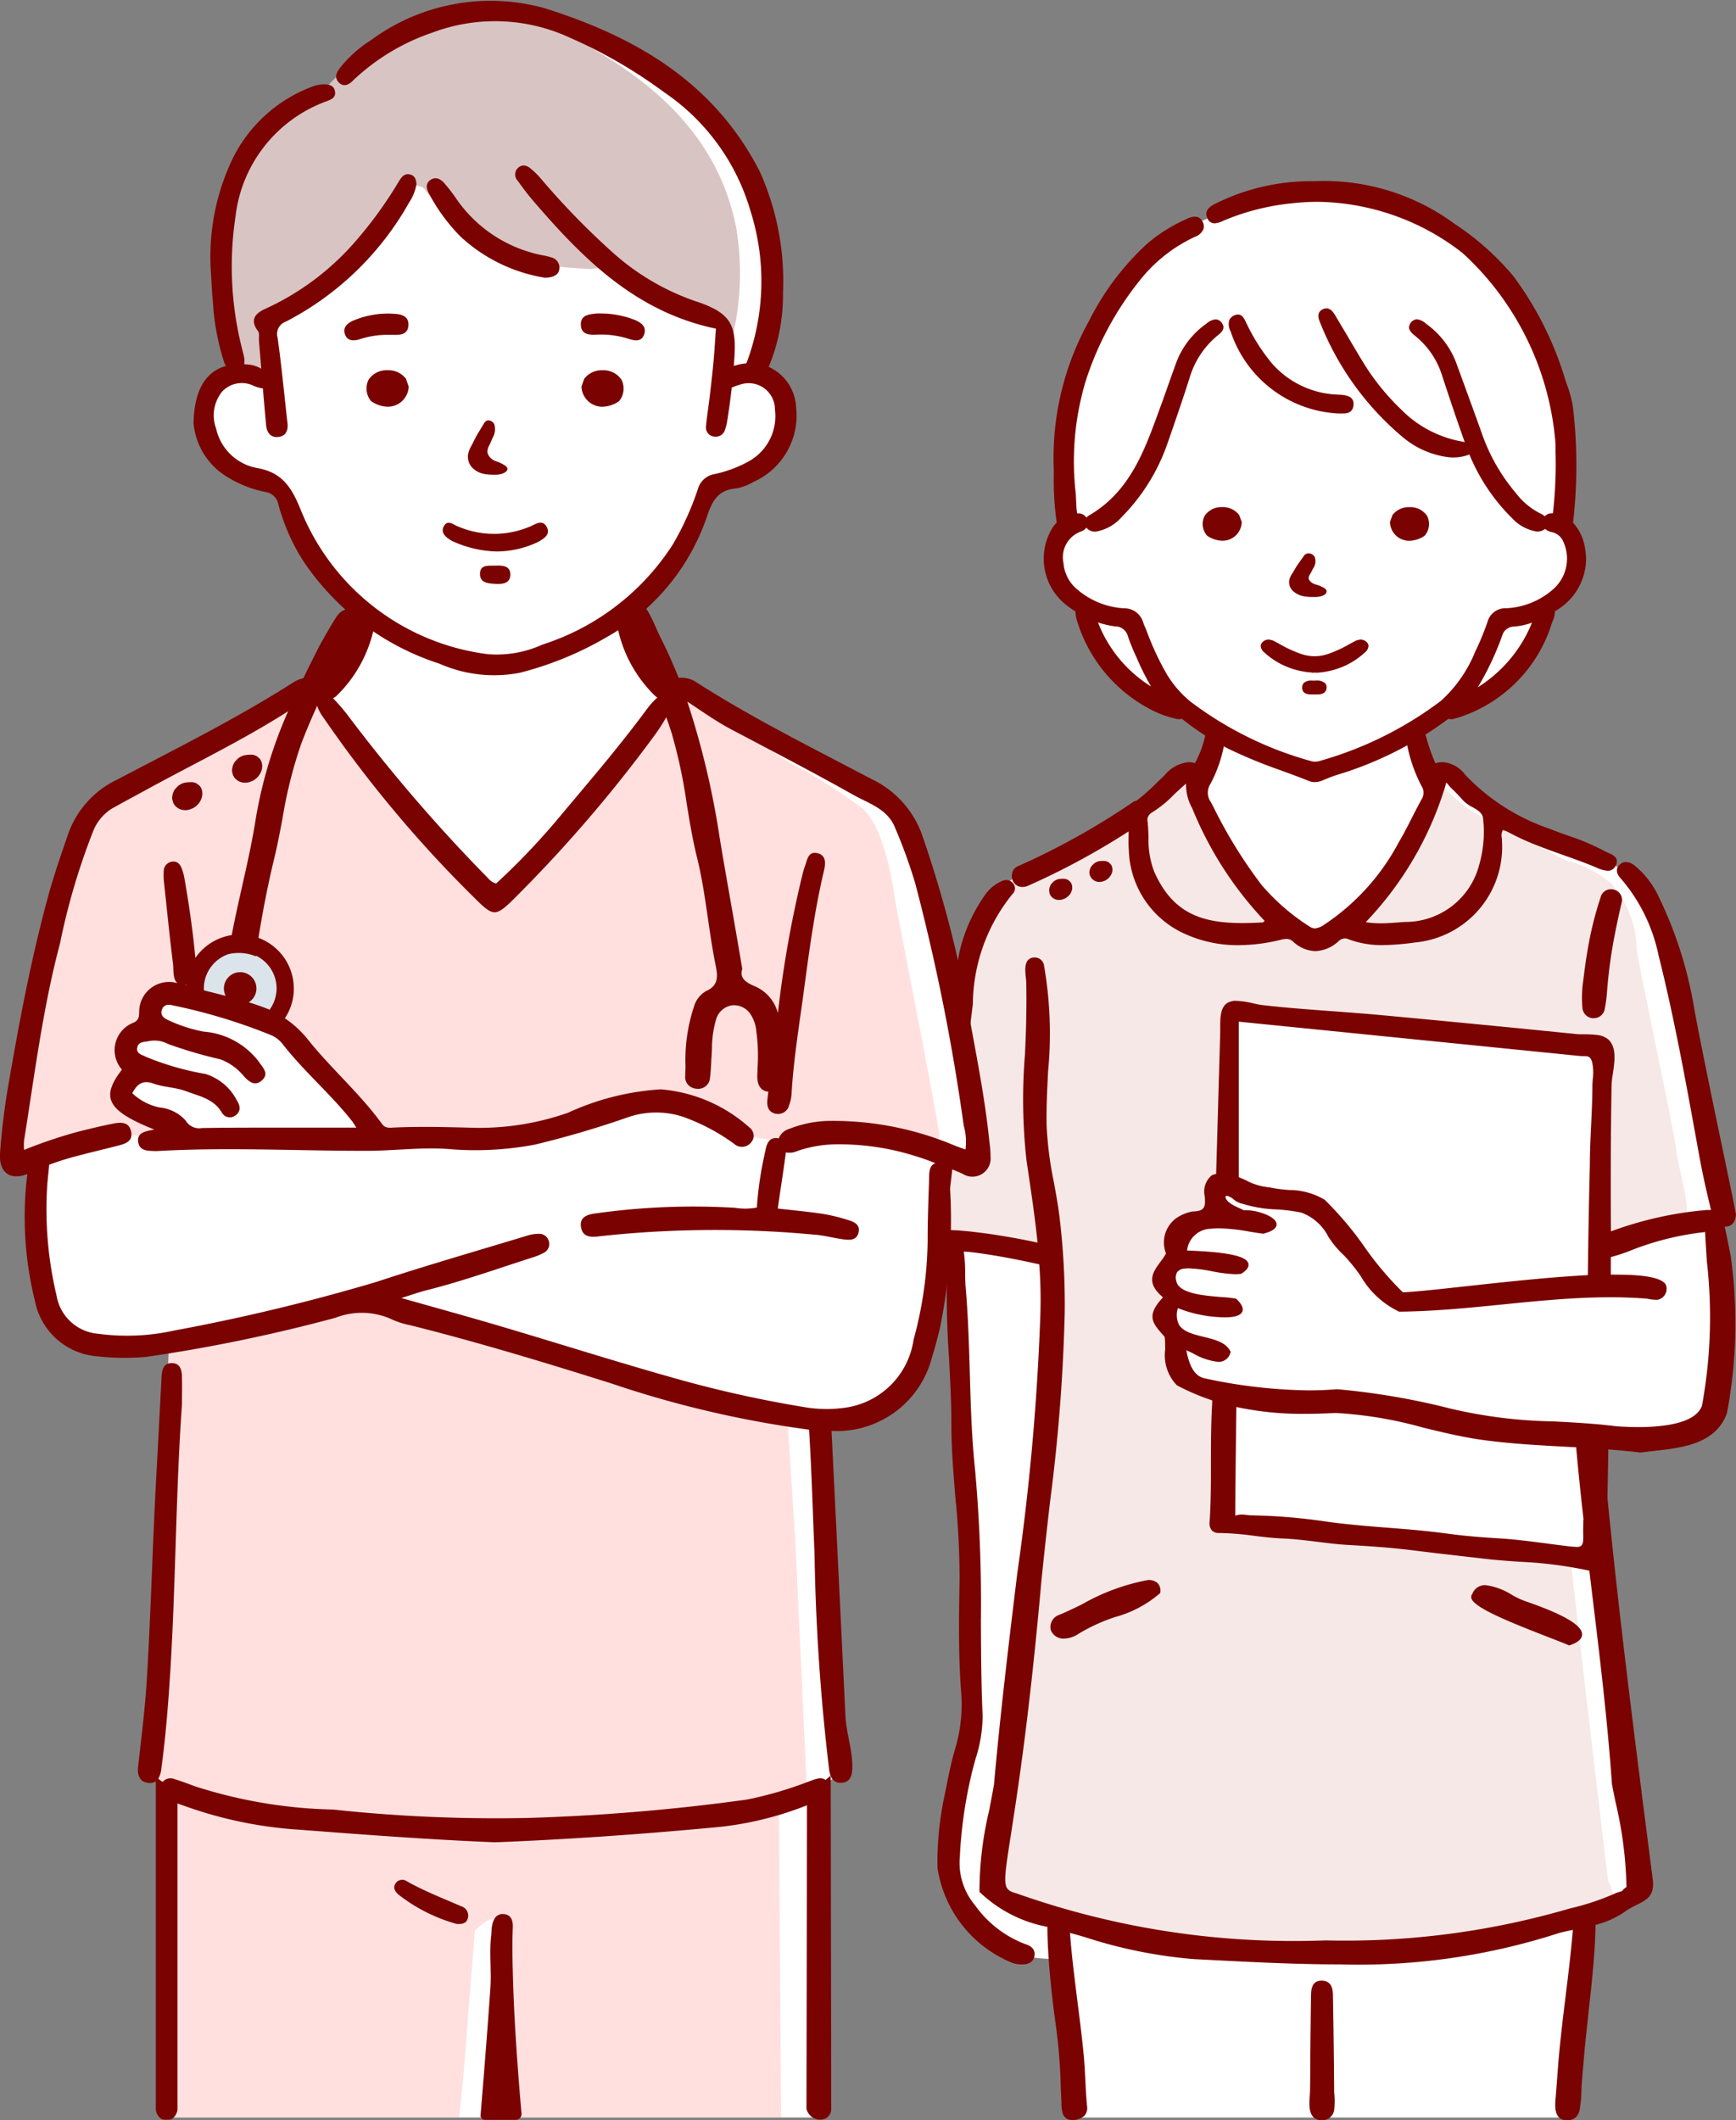
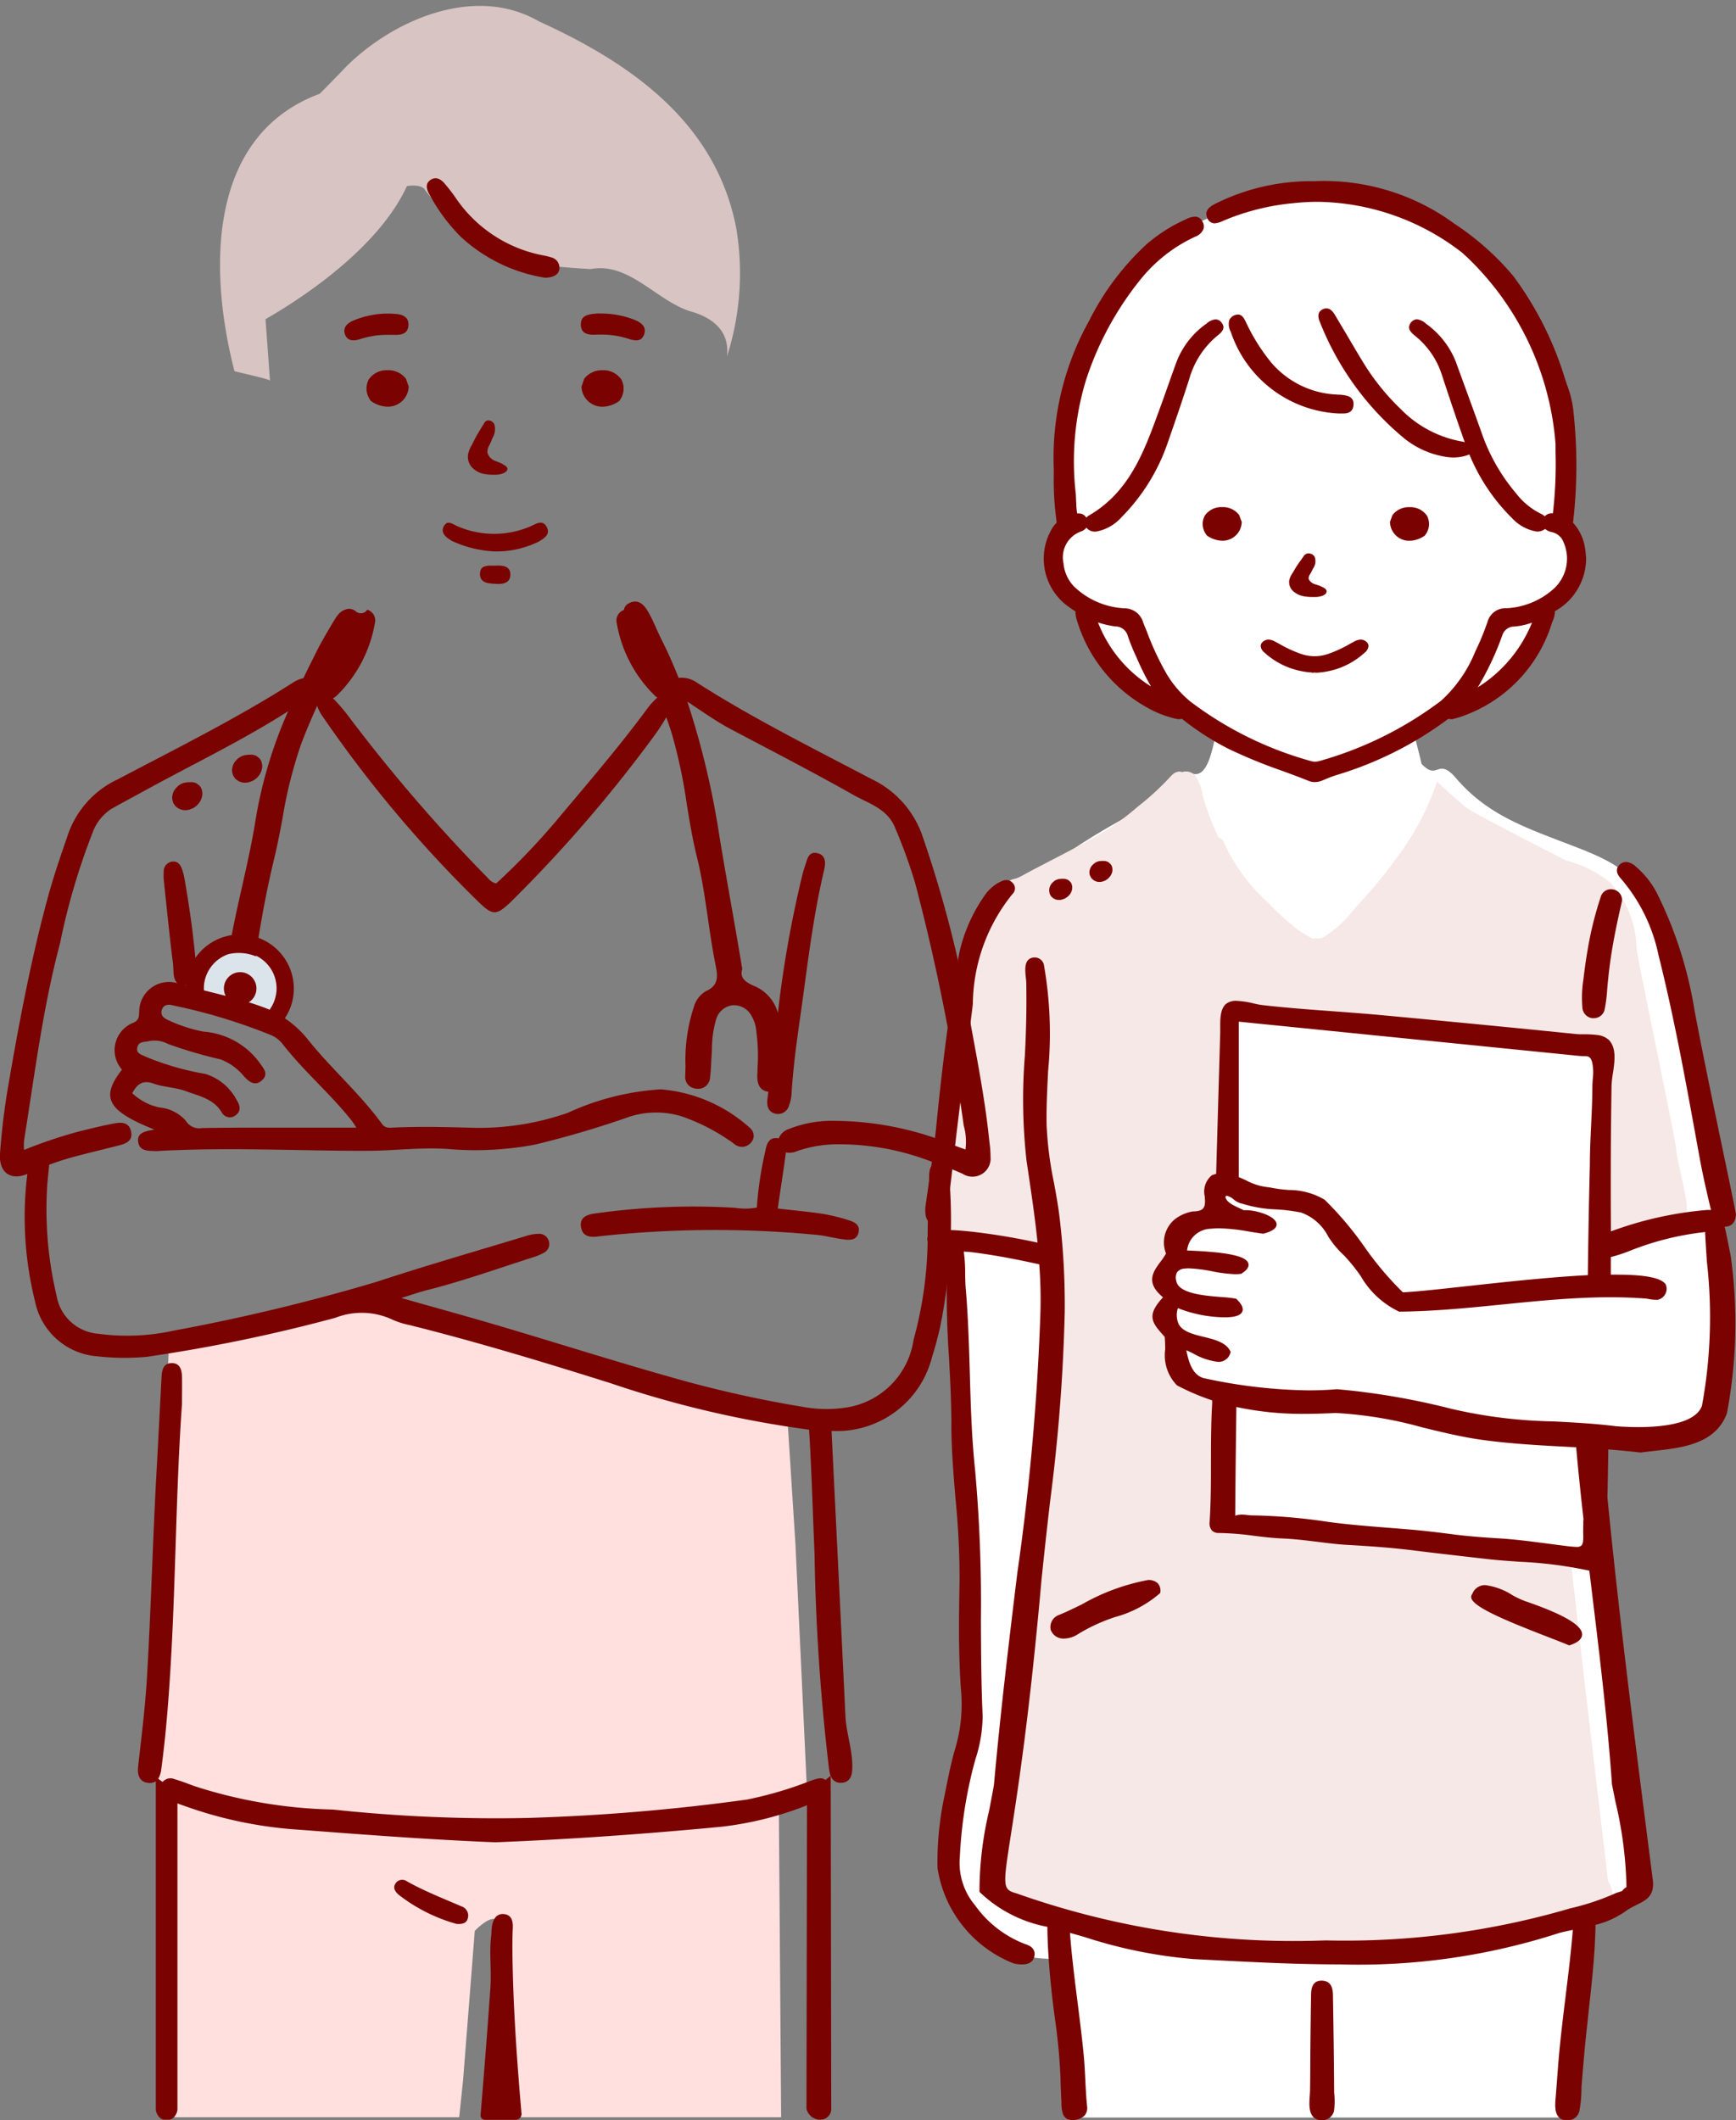
<svg xmlns="http://www.w3.org/2000/svg" width="65.502" height="80" viewBox="0 0 65.502 80">
  <rect x="0" y="0" width="65.502" height="80" fill="#808080" stroke="none" />
  <g id="Group_60120" data-name="Group 60120" transform="translate(-750.1 -7347)">
    <g id="Group_59975" data-name="Group 59975" transform="translate(750.1 7347)">
      <g id="看護師" transform="translate(34.912 6.832)">
        <path id="白" d="M757.406,120.574c-.03-.233-.049-.37-.049-.37l.493-.136c-.734-3.793-1.172-6.5-2.32-10.5-.877-2.16-1.262-2.62-3.036-3.336-2.01-.792-3.544-1.219-4.839-2.767-.651-.7-.639.176-1.245-.476-.064-.311-.264-1.043-.331-1.35l.257-.152a5.151,5.151,0,0,1,2.245-.986c.624-.3,2.376-1.54,2.531-3.092a.867.867,0,0,1,.288-.493h0a2.139,2.139,0,0,0,.756-2.743c-.385-.163-.375-.284-.233-.642a8.346,8.346,0,0,1,.017-.865,11.3,11.3,0,0,0-.558-4.466,15.1,15.1,0,0,0-2.564-4.333,9.586,9.586,0,0,0-2.536-1.541c-3.341-1.881-7.3-.556-10.262,1.328a12.327,12.327,0,0,0-2.914,4.923,10.422,10.422,0,0,0-.167,4.959c.111.193-.111.442-.242.6-.216.474-.738,1.113-.278,1.71a2.055,2.055,0,0,0,.98,1.086c.31.333.24.906.514,1.345.292.495.623.989,1.046,1.57.3.468,1.741.821,2.263.976.356.18,1.06.9,1.443,1.033-.132.432-.286,1.676-.888,1.509-.977-.018-.689.579-1.67,1.178-.983.541-1.842,1-2.818,1.653-1.089.742-1.7.867-2.54,1.536-1.7,1.494-1.587,4.372-1.973,6.612-.28,2.071-.589,4.755-.859,6.545l.477.146.4-.04c.016,4.439.695,13.233.621,17.948a6.377,6.377,0,0,1-.3,1.72c-.252.97-1.144,3.894-.45,4.924,1.069,1.76,2.123,2.578,4.13,2.489l.56,5.994H751.9c0-.045.617-7.156.621-7.195s.035-.4.036-.428a10.245,10.245,0,0,0,2.011-.82c.625-.222-.894-8.256-.807-8.524-.015-.012-.686-4.184-.767-5.215-.035-.652-.048-2.646-.053-3.52,1.466.028,3.225.439,4.275-.609C758.356,126.447,757.548,122.239,757.406,120.574Z" transform="translate(-727.687 -81.003)" fill="#fff" />
        <g id="塗り" transform="translate(0.329 22.273)">
          <g id="Group_59969" data-name="Group 59969">
            <path id="Path_186006" data-name="Path 186006" d="M757,341.7c0-.273-1.4-6.933-1.5-7.578a3.819,3.819,0,0,0-.973-2.513,4.263,4.263,0,0,0-1.685-.854s-3.465-1.761-3.774-2c-.19-.15-.714-.628-1.1-.973a10.158,10.158,0,0,1-1.536,2.891,17.075,17.075,0,0,1-1.533,1.844,4.4,4.4,0,0,1-1.218,1.129.457.457,0,0,1-.316.028.441.441,0,0,1-.06.03l-.016,0a4.262,4.262,0,0,1-.552-.325,8.931,8.931,0,0,1-1.127-1.022,6.81,6.81,0,0,1-1.689-2.3.247.247,0,0,0-.19-.161c-.009-.019-.019-.038-.028-.057a10.25,10.25,0,0,1-.566-1.5,2.034,2.034,0,0,0-.281-.777.471.471,0,0,0-.507-.145c-.1-.037-.252-.034-.427.158a10.266,10.266,0,0,1-1.25,1.15,9.637,9.637,0,0,1-1.52,1.09c-.692.405-2.273,1.195-2.818,1.5s-.274-.118-.95.758a3.769,3.769,0,0,0-1.1,2.2c-.24,1.235-.434,3.105-.578,4.167s-.724,6.609-.724,6.609l1.481.1,2.737.539s.164,2.444.154,3.421-.525,4.971-.525,4.971-.5,5.662-.692,6.825-.322,4.988-.579,6.05a10.837,10.837,0,0,0-.564,2.46c.113.27.258.354.789.708a24.8,24.8,0,0,0,4.025,1.213,23.3,23.3,0,0,0,3.59.472c.5-.011,1.68-.014,2.666-.011a.19.19,0,0,0,.159.206,6.5,6.5,0,0,0,1.358.017c.458-.014.916-.031,1.373-.054.286-.014.574-.026.862-.046a2.117,2.117,0,0,0,.461.041c.373-.011.741-.1,1.111-.14.4-.044.8-.067,1.2-.1a16.939,16.939,0,0,0,4.409-.954c.4-.145.79-.309,1.173-.487.191-.089.38-.184.422-.41a1,1,0,0,0-.169-.593l-.861-7.293s-.357-3.124-.581-5.1l-.027,0c-.933-.14-1.881-.127-2.823-.234-.088-.01-.175-.022-.262-.034-.7-.016-1.4-.024-2.1-.083-.965-.081-1.923-.239-2.887-.315a22.518,22.518,0,0,1-2.778-.212.469.469,0,0,1-.062-.019,9.6,9.6,0,0,1-1.537-.146.417.417,0,0,1-.195-.09.439.439,0,0,1-.384-.428c-.04-.962.11-1.923.11-2.886a11.436,11.436,0,0,0,.022-1.355c-.054-.427-.256-.335-.63-.425a1.441,1.441,0,0,1-.9-.59,1.32,1.32,0,0,1-.327-1.332,1.171,1.171,0,0,1-.233-1.5,1.346,1.346,0,0,1-.237-.687,1.006,1.006,0,0,1,.306-.815,1.2,1.2,0,0,1,.192-1.074,2.686,2.686,0,0,1,1.046-.515.335.335,0,0,1,.2-.013c.123-.015.261-.028.247-.011.034-.041-.019-.33-.016-.413a1.1,1.1,0,0,1,.459-.952c0-.057,0-.113,0-.17a.374.374,0,0,1-.034-.169c.112-1.712.024-3.4.015-5.121a.47.47,0,0,1,.488-.714c1.5.295,3.031.114,4.539.315q1.782.237,3.562.5a39.2,39.2,0,0,1,4.732.259.442.442,0,0,1,.621.4v.01a.451.451,0,0,1,.056.21c.052,2.219-.312,4.472-.228,6.694.163-.046.343-.1.532-.155.787-.238,2.182-.276,2.4-.477s.5.041.545-.37S757,341.973,757,341.7Z" transform="translate(-728.988 -327.39)" fill="#f6e8e6" />
          </g>
        </g>
        <g id="アウトライン" transform="translate(0 0)">
          <g id="Group_59970" data-name="Group 59970" transform="translate(0 20.425)">
            <path id="Path_186007" data-name="Path 186007" d="M889.268,843.687q-.013-1.21-.035-2.42c0-.223-.011-.6-.414-.611H888.8c-.386,0-.392.381-.394.565q-.018,1.177-.028,2.355,0,.6-.009,1.194c0,.31-.126.884.19,1.086a.473.473,0,0,0,.3.065.455.455,0,0,0,.414-.35,2.846,2.846,0,0,0,.005-.687Q889.274,844.285,889.268,843.687Z" transform="translate(-873.85 -793.18)" fill="#7a0200" />
            <path id="Path_186008" data-name="Path 186008" d="M778.371,672.522a.507.507,0,0,0,.51.331,1.008,1.008,0,0,0,.535-.177,6.634,6.634,0,0,1,1.394-.638,4.3,4.3,0,0,0,1.689-.9l.009-.02V671.1a.417.417,0,0,0-.1-.335.5.5,0,0,0-.368-.121,7.986,7.986,0,0,0-2.5.923c-.357.173-.666.322-.872.4A.485.485,0,0,0,778.371,672.522Z" transform="translate(-773.638 -638.284)" fill="#7a0200" />
            <path id="Path_186009" data-name="Path 186009" d="M959.927,674.736c.271.105.552.214.756.3l.025.01.025-.008c.306-.1.461-.241.462-.407,0-.445-1.166-.91-2.049-1.221a3.094,3.094,0,0,1-.6-.271,2.459,2.459,0,0,0-1-.367.507.507,0,0,0-.495.333.173.173,0,0,0-.035.161C957.117,673.62,958.393,674.141,959.927,674.736Z" transform="translate(-936.411 -640.219)" fill="#7a0200" />
            <path id="Path_186010" data-name="Path 186010" d="M795.038,365.9l.009.022h0a.474.474,0,0,0,.042.071.314.314,0,0,0,.036.034l.037.034a.524.524,0,0,0,.095.047.36.36,0,0,0,.124.021.572.572,0,0,0,.087-.007.256.256,0,0,0,.044-.012l.029-.01a.345.345,0,0,0,.123-.062l.01-.007a.408.408,0,0,0,.094-.089.463.463,0,0,0,.1-.194.385.385,0,0,0-.011-.2.233.233,0,0,0-.081-.118.249.249,0,0,0-.125-.077.293.293,0,0,0-.1-.016h-.027a.218.218,0,0,0-.041,0l-.1.007a.473.473,0,0,0-.2.09l-.076.073a.421.421,0,0,0-.089.178.3.3,0,0,0,0,.165l0,.015A.182.182,0,0,0,795.038,365.9Z" transform="translate(-788.814 -360.109)" fill="#7a0200" />
            <path id="Path_186011" data-name="Path 186011" d="M778.7,373.51a.466.466,0,0,0,.095-.194.385.385,0,0,0-.011-.2.231.231,0,0,0-.081-.118.25.25,0,0,0-.125-.077.3.3,0,0,0-.1-.016h-.027a.226.226,0,0,0-.041,0l-.1.007a.475.475,0,0,0-.2.09l-.076.073a.421.421,0,0,0-.089.178.3.3,0,0,0,0,.165l0,.015a.185.185,0,0,0,.011.042l.009.022h0a.472.472,0,0,0,.042.071.319.319,0,0,0,.036.034l.037.034a.511.511,0,0,0,.095.047.36.36,0,0,0,.124.021.568.568,0,0,0,.087-.007.247.247,0,0,0,.044-.012l.029-.01a.344.344,0,0,0,.123-.062l.01-.007A.411.411,0,0,0,778.7,373.51Z" transform="translate(-773.258 -367.004)" fill="#7a0200" />
            <path id="Path_186012" data-name="Path 186012" d="M725.673,386.545l.046,0c.343,0,.383-.331.4-.509q.121-1.006.239-2.012c.194-1.654.4-3.364.628-5.041.034-.247.064-.5.094-.746a6.685,6.685,0,0,1,1.495-4.153.29.29,0,0,0,0-.427.317.317,0,0,0-.23-.1.464.464,0,0,0-.209.057,1.5,1.5,0,0,0-.616.533,6.1,6.1,0,0,0-.954,2.166c-.343,1.957-.624,4.074-.86,6.474-.071.728-.179,1.46-.282,2.169-.047.321-.094.64-.137.961C725.278,386.22,725.3,386.516,725.673,386.545Z" transform="translate(-725.285 -367.608)" fill="#7a0200" />
-             <path id="Path_186013" data-name="Path 186013" d="M762.425,312.815a.537.537,0,0,0,.215-.047,27.794,27.794,0,0,0,3.793-2.05h0c0,.062,0,.118,0,.174a5.036,5.036,0,0,0,.008.546,3.573,3.573,0,0,0,1.942,3.064,4.789,4.789,0,0,0,2.195.509,6.728,6.728,0,0,0,1.582-.2.972.972,0,0,1,.229-.036.361.361,0,0,1,.249.1,1.288,1.288,0,0,0,.84.361,1.368,1.368,0,0,0,.875-.374.373.373,0,0,1,.235-.107.323.323,0,0,1,.121.025,3.581,3.581,0,0,0,1.332.229,9.69,9.69,0,0,0,1.2-.1,3.622,3.622,0,0,0,3.278-3.847c0-.031,0-.063-.006-.094a.455.455,0,0,1,.04-.3l.048.016a.815.815,0,0,1,.152.06,9.62,9.62,0,0,0,1.045.484c.34.135.685.258,1.026.379.415.147.845.3,1.268.479a1.165,1.165,0,0,0,.417.117.321.321,0,0,0,.3-.187.106.106,0,0,0,.008-.016.3.3,0,0,0,.024-.235c-.046-.122-.189-.183-.316-.239a1.226,1.226,0,0,1-.132-.063,8.855,8.855,0,0,0-1.405-.594c-.224-.08-.455-.162-.678-.252a7.892,7.892,0,0,1-3.177-2.034,1.15,1.15,0,0,0-.853-.477.949.949,0,0,0-.273.042,7.55,7.55,0,0,1-.367-1.059c0-.013-.006-.026-.008-.039a1.054,1.054,0,0,1-.023-.113.592.592,0,0,0-.109-.3l-.016-.019-.006-.008-.068.051,0,0a1.824,1.824,0,0,1-.25.17h0a.92.92,0,0,1-.229.092l-.025.007,0,.025a2.05,2.05,0,0,0,.036.5c0,.012,0,.024.007.037a5.727,5.727,0,0,0,.528,1.5.473.473,0,0,1,.007.522c-.127.227-.246.462-.362.689-.153.3-.312.618-.49.913a8.5,8.5,0,0,1-2.827,3.127.715.715,0,0,1-.34.134.377.377,0,0,1-.21-.072,8.071,8.071,0,0,1-1.81-1.572,18.021,18.021,0,0,1-1.806-2.923l-.105-.2a.606.606,0,0,1-.019-.677,5.1,5.1,0,0,0,.508-1.415l.007-.037a1.868,1.868,0,0,0,.03-.4v-.022l-.021-.008a4.234,4.234,0,0,1-.583-.315l-.033-.022-.018.035a.365.365,0,0,0-.027.059,1.087,1.087,0,0,0-.051.252s0,0,0,.008,0,.025-.006.039a3.918,3.918,0,0,1-.384,1.034.955.955,0,0,0-.248-.035,1.347,1.347,0,0,0-.9.495l-.037.035c-.086.081-.17.163-.255.245a7.729,7.729,0,0,1-.764.678h0a.341.341,0,0,0-.134.053,27.687,27.687,0,0,1-4.369,2.433.341.341,0,0,0-.182.215.445.445,0,0,0,.031.351A.386.386,0,0,0,762.425,312.815Zm6.393-3,.035.08a13.625,13.625,0,0,0,2.712,4.2l-.024.022a.191.191,0,0,1-.048.036c-.285.016-.532.024-.758.024-1.494,0-2.632-.332-3.341-1.948a3.39,3.39,0,0,1-.211-1.289c-.007-.216-.014-.439-.043-.658a.234.234,0,0,1,.019-.1c0-.006.006-.011.009-.017s.011-.02.016-.03,0-.011.008-.016a0,0,0,0,1,0,0,.248.248,0,0,1,.082-.089,4.418,4.418,0,0,0,.869-.7c.146-.139.3-.282.456-.414A1.812,1.812,0,0,0,768.818,309.819Zm9.7-.83a.893.893,0,0,0,.1.111c.158.148.308.311.446.465a1.343,1.343,0,0,0,.338.239c.175.1.343.194.393.366a.352.352,0,0,1,.015.091,4.5,4.5,0,0,1-.154,1.739,2.873,2.873,0,0,1-2.73,2.138c-.12,0-.238.013-.357.022-.2.014-.408.03-.62.03a3.72,3.72,0,0,1-.571-.042,12.8,12.8,0,0,0,2.98-5.058c.021-.07.04-.139.058-.209A.344.344,0,0,1,778.514,308.989Z" transform="translate(-758.76 -306.605)" fill="#7a0200" />
            <path id="Path_186014" data-name="Path 186014" d="M1004.648,377.76a13.346,13.346,0,0,0-.5,2.032c-.059.346-.109.7-.149,1.043l-.006.049a4.438,4.438,0,0,0-.038,1.038.43.43,0,0,0,.37.414.425.425,0,0,0,.051,0,.42.42,0,0,0,.416-.31,5.665,5.665,0,0,0,.1-.775c.007-.089.015-.178.024-.268.027-.272.066-.631.122-.994.092-.6.219-1.236.4-2.016a.4.4,0,0,0-.07-.346.425.425,0,0,0-.332-.156A.394.394,0,0,0,1004.648,377.76Z" transform="translate(-979.162 -371.175)" fill="#7a0200" />
            <path id="Path_186015" data-name="Path 186015" d="M756.427,380.078c-.032-.161-.064-.318-.106-.479l.042,0c.308-.023.369-.269.387-.463l-.026-.137c-.02-.107-.042-.225-.066-.342q-.222-1.081-.449-2.161c-.345-1.651-.7-3.357-1.02-5.041a15.4,15.4,0,0,0-1.372-4.341,3.345,3.345,0,0,0-.873-1.126.567.567,0,0,0-.343-.15.344.344,0,0,0-.239.1c-.151.141-.137.33.038.518a6.43,6.43,0,0,1,1.428,2.9c.585,2.33,1.021,4.728,1.442,7.048l.089.49c.112.616.252,1.265.449,2.074-.048,0-.1,0-.154,0a13.707,13.707,0,0,0-3.623.809c0-.011,0-.02,0-.026-.005-.746-.007-1.511-.005-2.273,0-1.066.013-2.144.029-3.2a3.72,3.72,0,0,1,.05-.451c.068-.459.146-.979-.158-1.28a.76.76,0,0,0-.438-.181,3.741,3.741,0,0,0-.49-.026c-.111,0-.216,0-.3-.01l-1.823-.183c-1.841-.182-3.707-.361-5.547-.532-.6-.055-1.208-.1-1.8-.144-.389-.029-.779-.058-1.168-.089-.593-.048-1.074-.095-1.515-.146-.083-.01-.191-.033-.306-.058a3.255,3.255,0,0,0-.652-.1.587.587,0,0,0-.406.121c-.216.194-.214.585-.212.9,0,.061,0,.119,0,.17l-.154,5.337a1.058,1.058,0,0,0-.161.053.79.79,0,0,0-.268.8c.02.309.033.514-.311.556-.041.005-.086.008-.15.01a1.556,1.556,0,0,0-.637.269,1.133,1.133,0,0,0-.364,1.317,2.627,2.627,0,0,1-.213.317c-.271.365-.578.777.1,1.336-.648.694-.407.965.026,1.451l.036.04c.017.153.018.315.02.472a1.625,1.625,0,0,0,.443,1.358,8.6,8.6,0,0,0,1.329.567c0,.063,0,.123,0,.125-.044.735-.045,1.481-.046,2.2,0,.742,0,1.509-.05,2.262a.416.416,0,0,0,.086.322.351.351,0,0,0,.272.095,11.053,11.053,0,0,1,1.324.107c.349.043.71.086,1.066.1.443.018.888.073,1.318.126.382.047.778.1,1.17.118.748.044,1.635.1,2.539.217.651.081,1.314.157,1.955.23l.662.076c.44.051.89.083,1.324.113a15.651,15.651,0,0,1,2.552.323.48.48,0,0,0,.059.011q.056.465.112.927c.282,2.328.574,4.736.742,7.137.043.219.087.434.13.648l.006.027a15.133,15.133,0,0,1,.412,3.2.55.55,0,0,0-.167.151c-.055.017-.125.039-.214.069l-.013.005a9.349,9.349,0,0,1-1.727.578,30.162,30.162,0,0,1-9.211,1.21l-.384.011a31.272,31.272,0,0,1-11.286-1.781c-.547-.154-.534-.233-.222-2.241.261-1.681.7-4.493,1.152-9.6.1-.977.21-1.971.321-2.932a67.453,67.453,0,0,0,.555-7.161,27.65,27.65,0,0,0-.2-3.617c-.053-.429-.132-.863-.209-1.282a13.568,13.568,0,0,1-.275-2.163c-.012-.673.023-1.361.056-2.028a14.947,14.947,0,0,0-.161-4.033.356.356,0,0,0-.355-.261.334.334,0,0,0-.207.069c-.175.136-.142.453-.115.707.008.07.014.136.015.187.014.794,0,1.6-.036,2.4l-.015.311a20.8,20.8,0,0,0,.06,3.988l.064.432c.134.906.264,1.787.352,2.666a24.5,24.5,0,0,0-2.615-.428l-.058-.005c-.228-.021-.464-.042-.7-.042a2.916,2.916,0,0,0-.46.034c-.078.012-.313.05-.326.294a.322.322,0,0,0,.29.334,3.126,3.126,0,0,0,.361.058l.148.019c-.006.071-.011.14-.017.206-.013.156-.025.3-.032.444a33.583,33.583,0,0,0,.068,3.418c.044.819.09,1.667.089,2.5,0,.944.079,1.9.156,2.822a30.592,30.592,0,0,1,.154,3.089c-.024,1.359-.049,2.765.055,4.152a5.848,5.848,0,0,1-.211,2.167c-.144.474-.244.97-.34,1.449-.027.136-.055.272-.083.408a12.026,12.026,0,0,0-.254,2.671,4.611,4.611,0,0,0,2.858,3.6,1.262,1.262,0,0,0,.306.045h.008c.107,0,.433,0,.487-.328.024-.146-.017-.34-.344-.438a4.117,4.117,0,0,1-1.9-1.469,2.481,2.481,0,0,1-.572-1.817,16.757,16.757,0,0,1,.419-3.028c.048-.22.11-.446.17-.664a5.38,5.38,0,0,0,.272-1.625c-.055-1.2-.061-2.427-.066-3.611a56.27,56.27,0,0,0-.219-5.678c-.13-1.221-.167-2.472-.2-3.682-.031-1.043-.063-2.122-.154-3.179-.016-.183-.018-.371-.021-.553a5.627,5.627,0,0,0-.052-.824l.1.006c.074,0,.128.007.181.014.875.105,1.744.278,2.566.459A17.188,17.188,0,0,1,730.5,383a91.013,91.013,0,0,1-.869,9.686c-.312,2.573-.634,5.234-.878,7.965-.056.327-.122.664-.187,1a13.153,13.153,0,0,0-.36,3.019v.028l.021.019a5.012,5.012,0,0,0,2.542,1.3h0c0,.373.018.759.047,1.18.025.381.062.793.11,1.248.036.343.08.683.13,1.064a21.179,21.179,0,0,1,.209,2.265c.005.283.018.566.034.849a1.428,1.428,0,0,0,.054.451.383.383,0,0,0,.172.2.658.658,0,0,0,.641-.131.444.444,0,0,0,.1-.363c-.066-.642-.066-1.293-.128-1.937-.064-.662-.148-1.321-.231-1.981-.108-.856-.221-1.74-.286-2.618l.548.156a17.965,17.965,0,0,0,4.122.834l.588.03c1.609.083,3.273.17,4.919.17a24.553,24.553,0,0,0,8.286-1.187c.176-.046.345-.082.51-.115-.068.843-.173,1.692-.274,2.517-.107.872-.218,1.775-.286,2.666q-.04.543-.083,1.086c-.022.276-.089.76.249.887a.571.571,0,0,0,.36,0,.412.412,0,0,0,.09-.042.48.48,0,0,0,.194-.287,4.962,4.962,0,0,0,.077-.887q.054-.709.119-1.417c.043-.47.1-.949.148-1.413l0-.016c.119-1.071.244-2.18.263-3.284h0a3.371,3.371,0,0,0,1.2-.562,3.625,3.625,0,0,1,.356-.194c.37-.184.69-.343.6-.977l-.072-.562c-.605-4.723-1.182-9.223-1.635-13.822.012-.556.022-1.117.031-1.676l0-.145c.406.031.813.068,1.216.117h0l.131-.017.353-.041.365-.042c.965-.119,2.028-.333,2.413-1.383a18.315,18.315,0,0,0,.139-5.96C756.5,380.456,756.464,380.266,756.427,380.078Zm-.837-.173c.018.337.04.673.062,1.01a18.466,18.466,0,0,1-.185,5.44c-.145.4-.646.651-1.489.755a7.513,7.513,0,0,1-.909.051c-.272,0-.558-.011-.847-.033-.789-.1-1.585-.142-2.356-.182a18.244,18.244,0,0,1-3.867-.478,27.11,27.11,0,0,0-4.3-.737c-.351.03-.716.044-1.085.044a19.518,19.518,0,0,1-3.943-.461c-.413-.114-.565-.567-.66-1.053.078.034.167.077.261.123a2.435,2.435,0,0,0,.926.314.648.648,0,0,0,.077,0,.459.459,0,0,0,.4-.345l.009-.026-.012-.025c-.161-.338-.59-.444-1.005-.546-.383-.094-.779-.191-.937-.466a.826.826,0,0,1-.037-.618,4.93,4.93,0,0,0,1.77.347,2.152,2.152,0,0,0,.259-.014c.232-.029.369-.1.407-.22s-.033-.274-.232-.463l-.016-.009-.01,0a4.189,4.189,0,0,0-.5-.056c-.656-.052-1.646-.129-1.736-.6a.434.434,0,0,1,.03-.344.388.388,0,0,1,.286-.133,1.284,1.284,0,0,1,.154-.009,5.544,5.544,0,0,1,.878.111,5.54,5.54,0,0,0,.879.11,1.328,1.328,0,0,0,.161-.009l.036-.005.013,0,.007,0c.218-.137.307-.264.273-.391-.075-.281-.788-.431-2.313-.49h0a.921.921,0,0,1,.909-.821,2.48,2.48,0,0,1,.3-.017,7.505,7.505,0,0,1,1.16.129c.174.028.338.055.494.074h.013l.007,0c.357-.092.522-.222.491-.386-.053-.278-.735-.5-1.152-.5-.031,0-.061,0-.089,0-.051-.026-.105-.051-.161-.077-.237-.11-.482-.223-.527-.424a.071.071,0,0,1,.06-.042.615.615,0,0,1,.248.133.71.71,0,0,0,.342.168,4.773,4.773,0,0,0,1.264.213,6.43,6.43,0,0,1,.949.12,1.852,1.852,0,0,1,1.016.9,3.56,3.56,0,0,0,.606.724,6.8,6.8,0,0,1,.625.777,3.3,3.3,0,0,0,1.448,1.337l.012,0h.006c1.311-.013,2.627-.145,3.9-.273,1.322-.133,2.689-.27,4.047-.27.49,0,.943.017,1.381.053l.029.005a1.686,1.686,0,0,0,.3.037.611.611,0,0,0,.074,0,.422.422,0,0,0,.309-.577c-.16-.249-.769-.371-1.862-.371l-.211,0c0-.183,0-.425,0-.664a6.014,6.014,0,0,0,.742-.244,10.737,10.737,0,0,1,2.823-.7C755.585,379.827,755.587,379.866,755.59,379.9Zm-4.6,10.873-.005.245c0,.017,0,.033,0,.05a.615.615,0,0,0,0,.076c.01.257,0,.41-.062.477a.259.259,0,0,1-.2.054,3.525,3.525,0,0,1-.381-.034c-.227-.027-.455-.057-.682-.087-.6-.079-1.224-.161-1.845-.2-.685-.039-1.246-.088-1.767-.155-.468-.061-1.02-.129-1.568-.176-.28-.024-.56-.046-.839-.068-.781-.062-1.589-.125-2.381-.238a21.321,21.321,0,0,0-2.8-.231,1.431,1.431,0,0,1-.158-.014,1.549,1.549,0,0,0-.194-.015.766.766,0,0,0-.252.041c.006-1.1.022-2.444.037-3.632l.006-.469a11.8,11.8,0,0,0,2.585.259c.349,0,.727-.011,1.154-.033a15.144,15.144,0,0,1,3.292.548c.706.172,1.436.35,2.18.458,1.078.153,2.171.212,3.237.269l.373.02c.08.9.175,1.807.277,2.711C750.99,390.684,750.989,390.73,750.988,390.777Zm.327-17.412a1.872,1.872,0,0,1,.028.67c-.006.095-.012.184-.013.262,0,.487-.025.981-.047,1.46-.024.5-.048,1.015-.048,1.522-.035,1.381-.06,2.775-.076,4.148-1.432.072-3.155.261-4.6.419-1.021.112-1.9.209-2.38.228a12.036,12.036,0,0,1-1.45-1.717,12.571,12.571,0,0,0-1.5-1.775,2.633,2.633,0,0,0-1.335-.368,5.224,5.224,0,0,1-.749-.1,2.281,2.281,0,0,1-.891-.269c-.09-.041-.179-.081-.267-.117l0-5.866,12.8,1.288c.07.007.131.01.184.012C751.177,373.165,751.244,373.167,751.315,373.365Z" transform="translate(-726.161 -360.571)" fill="#7a0200" />
          </g>
          <g id="Group_59971" data-name="Group 59971" transform="translate(4.47)">
            <path id="Path_186016" data-name="Path 186016" d="M796.029,91.081c0-.036-.007-.076-.01-.117a2.1,2.1,0,0,0-.04-.316,1.8,1.8,0,0,0-.446-.907c.006-.036.011-.072.015-.106a18.648,18.648,0,0,0,.01-4.023l-.022-.2a4.1,4.1,0,0,0-.226-.869c-.03-.088-.06-.176-.088-.265a12.643,12.643,0,0,0-1.938-3.84,10.208,10.208,0,0,0-2.231-1.981l-.119-.087a8.316,8.316,0,0,0-5.14-1.514h-.132a8.1,8.1,0,0,0-3.612.846c-.151.076-.466.235-.306.561a.287.287,0,0,0,.267.183.871.871,0,0,0,.326-.095A8.915,8.915,0,0,1,785,77.684a8.672,8.672,0,0,1,.911-.049,9.058,9.058,0,0,1,5.408,1.894.968.968,0,0,1,.1.087c.028.027.057.054.087.078a10.907,10.907,0,0,1,3.37,7.08v.305a16.142,16.142,0,0,1-.1,2.311l-.036,0a.336.336,0,0,0-.271.112.544.544,0,0,0-.15-.1,2.662,2.662,0,0,1-.93-.766,7.06,7.06,0,0,1-1.263-2.175c-.218-.615-.446-1.238-.666-1.841q-.173-.472-.344-.943a3.21,3.21,0,0,0-1.117-1.435.646.646,0,0,0-.355-.176.325.325,0,0,0-.295.319c.012.13.134.23.241.318l.014.012a3.09,3.09,0,0,1,.991,1.474c.262.8.547,1.651.855,2.515-.048-.013-.1-.024-.145-.032a4.256,4.256,0,0,1-2.271-1.218,8.747,8.747,0,0,1-1.388-1.715c-.212-.347-.422-.7-.625-1.048-.148-.251-.3-.5-.446-.752-.082-.137-.183-.283-.345-.283a.316.316,0,0,0-.13.03c-.277.125-.147.414-.1.523a10.868,10.868,0,0,0,3.12,4.313,3.316,3.316,0,0,0,1.724.75c.061.006.122.009.181.009a1.6,1.6,0,0,0,.6-.114,7.264,7.264,0,0,0,1.616,2.41,1.627,1.627,0,0,0,.927.5h.007a.479.479,0,0,0,.307-.1.565.565,0,0,0,.225.115.617.617,0,0,1,.412.267,1.538,1.538,0,0,1-.361,1.919,2.878,2.878,0,0,1-1.738.692.7.7,0,0,0-.712.518,9.993,9.993,0,0,1-.46,1.113,5.074,5.074,0,0,1-1.293,1.861,13.789,13.789,0,0,1-4.539,2.259.7.7,0,0,1-.216.038.53.53,0,0,1-.165-.026,13.464,13.464,0,0,1-4.544-2.248,4.03,4.03,0,0,1-.882-1.024,10.529,10.529,0,0,1-.753-1.611c-.048-.119-.1-.239-.144-.358a.733.733,0,0,0-.71-.52,2.956,2.956,0,0,1-1.742-.686,1.433,1.433,0,0,1-.549-1.012,1.036,1.036,0,0,1,.683-1.209.462.462,0,0,0,.181-.135.407.407,0,0,0,.361.147h.007a1.685,1.685,0,0,0,.959-.544,7.382,7.382,0,0,0,1.724-2.759c.321-.921.6-1.735.84-2.488A3.256,3.256,0,0,1,782.1,82.7l.02-.016c.131-.106.33-.265.159-.486a.29.29,0,0,0-.232-.128.6.6,0,0,0-.339.159,3.156,3.156,0,0,0-1.111,1.389c-.113.3-.222.611-.328.91-.09.255-.18.51-.273.764l-.1.274c-.541,1.485-1.1,3.02-2.619,3.9a.39.39,0,0,0-.105.088.326.326,0,0,0-.294-.161.48.48,0,0,0-.053,0c0-.014,0-.028-.005-.042-.01-.073-.02-.148-.023-.222-.007-.156-.015-.311-.022-.467a10.527,10.527,0,0,1,.378-4.28,11.831,11.831,0,0,1,2.125-3.892,5.714,5.714,0,0,1,2-1.538.529.529,0,0,0,.312-.286.354.354,0,0,0-.04-.294.312.312,0,0,0-.283-.178.793.793,0,0,0-.319.092,6.058,6.058,0,0,0-1.49.938,10.058,10.058,0,0,0-2.181,2.9,10.6,10.6,0,0,0-1.334,5.578v.049c0,.057,0,.139,0,.221a11,11,0,0,0,.1,1.676c0,.026.007.057.012.09a1.118,1.118,0,0,0-.191.248,2.224,2.224,0,0,0,.6,2.9c.1.075.2.143.3.207a.6.6,0,0,0,0,.064,1.191,1.191,0,0,0,.06.294,5.6,5.6,0,0,0,2.667,3.28,3.887,3.887,0,0,0,1.142.426h.008a1,1,0,0,0,.14-.014,10.2,10.2,0,0,0,1.738,1.123,18.864,18.864,0,0,0,2.011.828c.343.126.7.256,1.043.395a.577.577,0,0,0,.216.041.784.784,0,0,0,.306-.068c.147-.062.321-.134.5-.193a13.553,13.553,0,0,0,4.234-2.125,1.238,1.238,0,0,0,.141.013h.006l.006,0,.091-.025c.083-.022.177-.048.271-.082a5.417,5.417,0,0,0,3.388-3.5c.011-.031.023-.063.036-.1a.928.928,0,0,0,.086-.369A2.282,2.282,0,0,0,796.029,91.081Zm-2.041,2.431a5.16,5.16,0,0,1-2.051,2.444l.042-.064a10.866,10.866,0,0,0,.883-1.886.473.473,0,0,1,.45-.345A2.534,2.534,0,0,0,793.988,93.513Zm-15.722.143a.488.488,0,0,1,.471.361,7.435,7.435,0,0,0,.319.787l.027.061a9.63,9.63,0,0,0,.53,1.057,4.941,4.941,0,0,1-1.966-2.329l-.037-.087A3.47,3.47,0,0,0,778.266,93.656Z" transform="translate(-775.565 -76.852)" fill="#7a0200" />
            <path id="Path_186017" data-name="Path 186017" d="M923.22,216.5a1.033,1.033,0,0,0,.564-.181l.026-.017.016-.027a.667.667,0,0,0,.062-.718.757.757,0,0,0-.662-.325.767.767,0,0,0-.633.289l-.013.02-.092.259.006.035A.721.721,0,0,0,923.22,216.5Z" transform="translate(-909.427 -202.928)" fill="#7a0200" />
            <path id="Path_186018" data-name="Path 186018" d="M843.107,215.555a.666.666,0,0,0,.062.718l.016.027.026.017a1.033,1.033,0,0,0,.564.181.721.721,0,0,0,.726-.665l.006-.035-.1-.268-.008-.011a.766.766,0,0,0-.633-.289A.757.757,0,0,0,843.107,215.555Z" transform="translate(-837.033 -202.928)" fill="#7a0200" />
            <path id="Path_186019" data-name="Path 186019" d="M880.588,235.4a.479.479,0,0,0,.069-.443.266.266,0,0,0-.233-.138.223.223,0,0,0-.193.119l-.138.194c-.039.054-.078.109-.114.165s-.057.092-.084.139-.045.077-.075.125a.783.783,0,0,0-.123.266.46.46,0,0,0,.147.42.847.847,0,0,0,.452.2,2.045,2.045,0,0,0,.259.019h.093a.846.846,0,0,0,.265-.035c.2-.065.2-.162.186-.216a.245.245,0,0,0-.122-.108l-.011-.006a1.149,1.149,0,0,0-.144-.066c-.032-.013-.065-.023-.1-.033a.792.792,0,0,1-.113-.04.391.391,0,0,1-.144-.115.171.171,0,0,1-.039-.092.337.337,0,0,1,.062-.161A1.872,1.872,0,0,0,880.588,235.4Z" transform="translate(-870.432 -220.772)" fill="#7a0200" />
            <path id="Path_186020" data-name="Path 186020" d="M871.6,271.959a.35.35,0,0,0,.14-.246.215.215,0,0,0-.085-.162.315.315,0,0,0-.21-.08.546.546,0,0,0-.252.078l-.149.08a4.8,4.8,0,0,1-.819.38,1.565,1.565,0,0,1-1.038,0,4.805,4.805,0,0,1-.819-.38l-.149-.08a.547.547,0,0,0-.252-.078.315.315,0,0,0-.21.08.216.216,0,0,0-.085.162.35.35,0,0,0,.14.246,2.869,2.869,0,0,0,1.388.7,2.821,2.821,0,0,0,.4.054v.006l.1,0v-.036l.016.036h.063l.034,0a2.815,2.815,0,0,0,.4-.054A2.869,2.869,0,0,0,871.6,271.959Z" transform="translate(-859.486 -254.17)" fill="#7a0200" />
-             <path id="Path_186021" data-name="Path 186021" d="M885.7,288.878h-.075a.44.44,0,0,0-.324.082.252.252,0,0,0-.068.193c.006.245.254.245.348.245h.084l.126,0c.091,0,.334,0,.361-.23a.233.233,0,0,0-.054-.192.481.481,0,0,0-.361-.1Z" transform="translate(-875.482 -270.029)" fill="#7a0200" />
            <path id="Path_186022" data-name="Path 186022" d="M858.26,136.547l-.032,0c-.034,0-.068,0-.1-.006s-.071,0-.106-.006a3.452,3.452,0,0,1-2.346-1.18,7.2,7.2,0,0,1-.937-1.471l-.03-.062c-.066-.138-.14-.3-.307-.3a.381.381,0,0,0-.322.2.563.563,0,0,0,.048.44,4.517,4.517,0,0,0,4.079,3.094h.136c.128,0,.392,0,.419-.315C858.79,136.6,858.5,136.57,858.26,136.547Z" transform="translate(-847.075 -128.486)" fill="#7a0200" />
          </g>
        </g>
      </g>
      <g id="医者_" data-name="医者①">
-         <path id="白-2" data-name="白" d="M374.831,46.981a3.491,3.491,0,0,1-.53.227c-.022-.01-.321-.082-.591-.15l-.036-.007-.374-.09-.014,0-.016,0c-.007.081-.012.167-.017.256h0c0,.03,0,.06,0,.092,0,.081-.007.164-.011.251-.018.549-.019,1.205-.034,1.913,0,.013,0,.027,0,.04,0,.08,0,.16,0,.243,0,.012,0,.024,0,.036,0,.107-.006.215-.011.325a.135.135,0,0,1,0,.022c0,.086-.006.171-.01.258a.359.359,0,0,0,0,.036c-.135,3.1-.746,6.668-4.091,6.63-.112,0-.228-.006-.348-.016,0,0,0,.1,0,.281.025,1.5.152,8.517.408,10.208.288,1.9.426,2.745.223,2.806a.837.837,0,0,0-.246.118l-.058.036c-.041.025-.083.052-.126.076a.7.7,0,0,1-.314.121.165.165,0,0,1-.15-.078c0,.059,0,.119,0,.179,0,.181,0,.362,0,.544.022,3.756.041,7.8.059,11.887h-11.6c-.019-.143-.039-.38-.058-.614h-.443c-.033.234-.064.472-.1.614H343.989c0-2.266,0-4.576-.016-6.8-.014-1.848-.039-3.638-.076-5.348,0-.066,0-.131,0-.2s0-.1,0-.153c-.021-.019-.046-.042-.072-.069l-.16-.152-.053-.05c-.115-.109-.229-.218-.3-.287l0-.03c.51-3.114.7-11.8.994-15.355.011-.136.023-.264.035-.384s.024-.251.037-.362c0,0-.1.014-.274.035a21.721,21.721,0,0,1-2.319.172h-.036c-.089,0-.175,0-.254-.007s-.157-.011-.227-.019-.131-.018-.189-.028l-.035-.006c-.693-.128-.636-.379-1.069-.753a3.8,3.8,0,0,1-.694-1.764l-.007-.039c-.033-.185-.061-.376-.084-.571,0-.013,0-.027,0-.04-.014-.123-.026-.246-.037-.37,0-.014,0-.029,0-.042a14.788,14.788,0,0,1,.07-3.169c.007-.045.014-.088.022-.128v0l0-.018h0a.133.133,0,0,0-.035-.011,1.663,1.663,0,0,0-.368,0c-.233.01-.485-.008-.569-.252a.01.01,0,0,1,0,0,.547.547,0,0,1-.022-.1,17.391,17.391,0,0,1,.335-3.1c0-.012,0-.024.006-.036l.022-.118c0-.014,0-.029.008-.043.031-.174.064-.35.1-.527l.007-.036.007-.041q.067-.344.14-.7c0-.022.01-.042.013-.063.53-2.525,1.257-5.269,1.67-6.975a2.505,2.505,0,0,1,.045-.308s0,0,0,0a2.43,2.43,0,0,1,.583-1.11.045.045,0,0,1,.01-.012c.063-.07.13-.138.2-.2l0,0a9.019,9.019,0,0,1,2.658-1.482h0a12.438,12.438,0,0,0,1.3-.595c.2-.089.788-.432,1.468-.836l.011,0c.711-.424,1.523-.912,2.1-1.249h0c.186-.109.348-.2.474-.271a1.521,1.521,0,0,0,.3-.183,5.19,5.19,0,0,0,1.389-2.419h0c.024-.079.045-.148.06-.206,0,0,0,0,0,0a17.239,17.239,0,0,1-1.71-2.127c-.72-1.1-.361-.916-.72-1.685s-.2-.589-.556-.884c-.674-.373-1.917-.647-2.464-1.391-.45-.409-.352-1.031-.3-1.62,0-.7.833-1.14,1.239-1.327l.089-.04-.058-.236a14.412,14.412,0,0,1-.378-6.053c0-.019.008-.039.013-.057a5.259,5.259,0,0,1,2.624-3.688l.068-.037a6.429,6.429,0,0,1,1-.428c.076-.084.154-.169.236-.252s.144-.148.218-.221a8.821,8.821,0,0,1,6.417-2.671s0,0,0,0a6.49,6.49,0,0,1,2.238.53c4.191,1.385,7.689,4.886,7.793,9.435a5.049,5.049,0,0,1-.583,3.426c-.029.077-.057.158-.083.245l.194.124h0c.919.581,1.359.82.808,2.46-.125,1.053-1.811,1.612-2.552,1.67-.34.1-.612,1.127-.788,1.724a9.822,9.822,0,0,1-2.1,2.76c-.109.112-.205.215-.29.3s-.141.15-.192.206c-.013.014-.027.029-.037.042l.157.25.023.039s0,0,0,0l1.49,2.383a.248.248,0,0,1,.171-.047h.029q.034,0,.072.007t.069.011h0q.089.018.2.051c1.564.477,5.791,3.235,6.737,3.615,1.842.537,2.815,4.244,3.472,7.806.006.036.012.072.019.109.065.358.127.714.187,1.065l.029.175c.072.428.141.847.206,1.251.007.041.013.082.019.122A32.871,32.871,0,0,0,374.831,46.981Z" transform="translate(-337.727 -3.329)" fill="#fff" />
        <g id="塗り-2" data-name="塗り" transform="translate(0.439 0.223)">
          <g id="Group_59972" data-name="Group 59972" transform="translate(0 25.644)">
            <path id="Path_186023" data-name="Path 186023" d="M396.06,552.238s-.421,11.433-.52,12.946-.279,3.189-.279,3.189l.349.386a1.7,1.7,0,0,0,1.457.84c1.111.084,4.952.913,6.237.9s3.707.281,5.193.14,4.229-.393,5.367-.519a47.962,47.962,0,0,0,5.2-.591,7.558,7.558,0,0,1,1.074-.364L419.7,559.8l-.294-4.6-6.491-1.6-9.61-3.117Z" transform="translate(-390.126 -527.409)" fill="#ffe0df" />
-             <path id="Path_186024" data-name="Path 186024" d="M372.5,307.927c-.026-.5-1.7-8.942-1.7-9.051s-.341-2.513-1.179-3.25a20.036,20.036,0,0,0-2.856-1.795l-4.208-2.856c-.007.388-5.165,6.412-5.541,6.888a5.649,5.649,0,0,1-1.243,1.1c-1.082-.053-6.109-7.379-6.738-7.941-1.187.623-6.7,3.351-8.322,4.39-1.436,1.148-2.456,8.855-2.932,10.391-.782,4.986-.041,2.81,3.728,2.038a10.141,10.141,0,0,0,2.058.22c-.033-1.105-1.859-.871-1.778-1.977.046-.312.461-.5.446-.782-.69-.608-.136-1.268.556-1.506.043-.081-.074-.383-.069-.49-.033-.631.866-1.342,1.2-.574,1.239.682,2.954.7,4.042,1.653a14.582,14.582,0,0,1,3.021,3.78,29.763,29.763,0,0,0,4.65-.122c1.441-.321,1.781-.56,3.144-.9,1.256-.318,1.2-.666,2.066-.462,3.006-.676,3.639,2.25,7.011,1.249a13.51,13.51,0,0,1,2.634.447C371.48,308.718,372.549,309.328,372.5,307.927Z" transform="translate(-337.5 -290.975)" fill="#ffe0df" />
            <path id="Path_186025" data-name="Path 186025" d="M426.008,771.163H415.881c-.231-3.537-.433-6.721-.457-7.095-.018-.27-.111-.375-.234-.388-.29-.031-.742.451-.742.451l-.442,5.639-.146,1.393H402.787l-.006-6.8,0-5.284v-.241s.18.043.454.112c.577.146,1.571.4,2.162.6h0c.053.017.1.034.148.051a9.809,9.809,0,0,0,1.875.3h.006c1.12.107,2.476.183,3.5.246,1.272.077,2.476.22,3.587.268h0c.457.021.9.024,1.321,0,1.31-.071,6.235-.46,7.857-.822h0a2.3,2.3,0,0,0,.409-.12c.239-.106.484-.21.712-.3.612-.252,1.111-.439,1.111-.439v.156l0,.37,0,.5Z" transform="translate(-396.973 -717.143)" fill="#ffe0df" />
          </g>
          <path id="Path_186026" data-name="Path 186026" d="M420.482,404.873a1.52,1.52,0,1,0-2.29-.711A11.7,11.7,0,0,1,420.482,404.873Z" transform="translate(-410.929 -366.584)" fill="#dce4eb" />
          <path id="Path_186027" data-name="Path 186027" d="M445.431,10.883c-.77-3.927-3.874-6.162-7.439-7.786-2.483-1.436-5.6.022-7.289,1.721-.544.57-.985,1.009-.985,1.009-4.375,1.629-4.131,6.938-3.217,10.467-.008.011,1.243.279,1.34.355l-.169-2.315c1.85-1.066,4.363-2.9,5.335-5.022.292-.048.614-.016.69.155,2,2.544,3.285,2.8,6.246,2.976,1.417-.271,2.442,1.147,3.709,1.579.854.228,1.546.731,1.432,1.718A10.283,10.283,0,0,0,445.431,10.883Z" transform="translate(-418.093 -2.513)" fill="#d8c4c3" />
        </g>
        <g id="アウトライン-2" data-name="アウトライン">
          <g id="Group_59973" data-name="Group 59973" transform="translate(0 22.698)">
            <path id="Path_186028" data-name="Path 186028" d="M431.081,321.089a1.1,1.1,0,0,0,.076.115.453.453,0,0,0,.052.042l.052.042a.743.743,0,0,0,.128.053.573.573,0,0,0,.283,0,.535.535,0,0,0,.077-.028.517.517,0,0,0,.194-.112.543.543,0,0,0,.116-.125.618.618,0,0,0,.111-.265.5.5,0,0,0-.033-.267.3.3,0,0,0-.117-.144.316.316,0,0,0-.165-.086.4.4,0,0,0-.162-.008.368.368,0,0,0-.061,0l-.133.019a.634.634,0,0,0-.253.134l-.1.107a.559.559,0,0,0-.1.247.375.375,0,0,0,.015.211A.365.365,0,0,0,431.081,321.089Z" transform="translate(-422.282 -314.524)" fill="#7a0200" />
            <path id="Path_186029" data-name="Path 186029" d="M405.651,332.74a1.108,1.108,0,0,0,.077.115.45.45,0,0,0,.052.042l.053.042a.734.734,0,0,0,.128.053.573.573,0,0,0,.283,0,.546.546,0,0,0,.077-.029.518.518,0,0,0,.194-.112.54.54,0,0,0,.116-.125.616.616,0,0,0,.111-.265.5.5,0,0,0-.033-.267.3.3,0,0,0-.117-.144.317.317,0,0,0-.166-.086.4.4,0,0,0-.162-.008.374.374,0,0,0-.061,0l-.133.019a.634.634,0,0,0-.253.134l-.1.107a.559.559,0,0,0-.1.246.376.376,0,0,0,.015.211A.362.362,0,0,0,405.651,332.74Z" transform="translate(-399.112 -325.139)" fill="#7a0200" />
            <path id="Path_186030" data-name="Path 186030" d="M369.9,275.731c-.147-1.468-.423-2.916-.691-4.365a45.09,45.09,0,0,0-1.864-7.274,3.715,3.715,0,0,0-1.893-2.07c-2.216-1.168-4.464-2.281-6.579-3.632a1.013,1.013,0,0,0-.7-.186c-.2-.5-.417-.993-.664-1.482-.069-.137-.131-.277-.194-.417-.09-.2-.184-.412-.3-.608-.153-.267-.33-.392-.526-.372a.488.488,0,0,0-.188.062.324.324,0,0,0-.193.254.424.424,0,0,0-.271.5,5.012,5.012,0,0,0,1.447,2.743.418.418,0,0,0,.086.063c-.039.033-.077.069-.113.105a2.585,2.585,0,0,0-.26.3c-1.094,1.485-2.3,2.879-3.483,4.292a26.292,26.292,0,0,1-2.224,2.315c-.214-.045-.3-.2-.42-.31a61.623,61.623,0,0,1-5.217-6.08,7.557,7.557,0,0,0-.524-.6.414.414,0,0,0,.135-.088,5.012,5.012,0,0,0,1.447-2.743.422.422,0,0,0-.287-.506.286.286,0,0,1-.447.047.439.439,0,0,0-.246-.082.606.606,0,0,0-.418.233c-.1.107-.645,1.067-.723,1.221-.2.4-.394.783-.577,1.164a1.152,1.152,0,0,0-.383.161c-2.129,1.359-4.389,2.48-6.62,3.655a3.589,3.589,0,0,0-1.862,2.035c-.271.784-.543,1.565-.762,2.366-.644,2.357-1.095,4.753-1.508,7.158q-.219,1.273-.311,2.557c-.051.725.4,1.037,1.031.774a13.152,13.152,0,0,0,.286,4.791,2.593,2.593,0,0,0,2.354,2.09,9.091,9.091,0,0,0,1.866.019,61.079,61.079,0,0,0,7.118-1.473,2.731,2.731,0,0,1,2.071.034,3.11,3.11,0,0,0,.744.245c2.56.642,5.084,1.406,7.6,2.2a39.476,39.476,0,0,0,7.456,1.743c.1,1.562.138,3.125.207,4.688a78.591,78.591,0,0,0,.55,8.138,1.2,1.2,0,0,0,.055.232c-.063.053-.127.107-.191.159h0c-.168-.133-.41-.02-.622.054a14.255,14.255,0,0,1-2.337.685,76.917,76.917,0,0,1-8.273.694,57.6,57.6,0,0,1-7.351-.317,18.187,18.187,0,0,1-5.23-.884c-.248-.094-.5-.188-.751-.264a.387.387,0,0,0-.447.107h0c-.056-.037-.11-.078-.165-.123h0a.913.913,0,0,0,.115-.374c.172-1.265.269-2.535.347-3.809.2-3.315.2-6.638.432-9.951,0-.349.008-.7,0-1.046-.008-.245-.073-.494-.371-.5-.331-.006-.384.256-.4.522q-.1,1.964-.208,3.928c-.131,2.47-.195,4.943-.342,7.413-.067,1.128-.208,2.244-.334,3.363-.035.31.052.6.416.614a.4.4,0,0,0,.252-.062h0c0,4.154,0,8.212,0,12.367,0,.169.147.4.317.4h.186c.169,0,.313-.235.313-.4,0-3.877,0-7.656,0-11.533h0c.122.047.246.088.369.132a15.688,15.688,0,0,0,4.227.861c2.464.188,4.927.376,7.4.475,2.851-.114,5.7-.316,8.536-.588a12.621,12.621,0,0,0,3.222-.809h0q-.009,5.727-.02,11.45a.538.538,0,0,0,.4.4.278.278,0,0,1,.035.011h.1a.4.4,0,0,0,.4-.4q-.009-6.214-.02-12.428v-.154a.368.368,0,0,0,.381.272c.338,0,.43-.257.433-.549.019-.672-.226-1.307-.258-1.972q-.259-5.378-.525-10.756a3.7,3.7,0,0,0,3.8-2.817c.112-.341.2-.691.284-1.04a20.108,20.108,0,0,0,.367-5.609,1.348,1.348,0,0,0-.064-.471q.278.113.555.234a.686.686,0,0,0,1.057-.647A3.751,3.751,0,0,0,369.9,275.731Zm-.908.266c-.145-.052-.269-.094-.39-.141a11.8,11.8,0,0,0-4.8-.936,4.294,4.294,0,0,0-1.455.3.613.613,0,0,0-.4.361l-.038-.008c-.319-.047-.42.214-.461.464a13.4,13.4,0,0,0-.325,2.152,2.4,2.4,0,0,1-.824.009,26.535,26.535,0,0,0-5.249.21c-.315.04-.627.132-.561.524s.4.382.705.34a40.048,40.048,0,0,1,8.1-.06c.358.023.71.125,1.067.173.247.034.529.059.6-.26.069-.293-.173-.4-.4-.467a7.022,7.022,0,0,0-.953-.232c-.561-.084-1.128-.134-1.695-.2.1-.719.211-1.395.3-2.073,0-.015,0-.029,0-.044a.73.73,0,0,0,.438-.054,4.7,4.7,0,0,1,1.514-.253,9.683,9.683,0,0,1,3.7.715c-.255.074-.237.386-.244.629-.024.768-.056,1.536-.053,2.3a14.757,14.757,0,0,1-.531,3.728,3.031,3.031,0,0,1-2.662,2.577,4.907,4.907,0,0,1-1.373-.018,44.181,44.181,0,0,1-4.987-1.106c-2.192-.616-4.363-1.308-6.547-1.955-1.206-.357-2.419-.69-3.759-1.07.42-.131.7-.231.981-.3,1.352-.343,2.664-.812,3.99-1.237a2.087,2.087,0,0,0,.406-.17.364.364,0,0,0,.193-.414.373.373,0,0,0-.4-.3,1.507,1.507,0,0,0-.433.072c-1.9.576-3.8,1.123-5.686,1.744a74.117,74.117,0,0,1-7.641,1.836,8.149,8.149,0,0,1-2.838.119,1.732,1.732,0,0,1-1.581-1.442,14.093,14.093,0,0,1-.35-4.186c.02-.25.05-.5.072-.75q.436-.164.887-.287c.56-.152,1.125-.285,1.688-.428.283-.072.592-.156.516-.535s-.4-.358-.682-.3c-.44.083-.874.193-1.309.3a18.008,18.008,0,0,0-2.049.691,2.561,2.561,0,0,1,0-.35c.4-2.49.707-5,1.357-7.441a25.282,25.282,0,0,1,1.237-4.2,1.778,1.778,0,0,1,.7-.876c.432-.245.872-.477,1.307-.716,1.793-.982,3.639-1.869,5.365-2.97a16.816,16.816,0,0,0-1.224,4.063c-.134.858-.329,1.723-.517,2.558-.135.6-.272,1.211-.389,1.826a2.047,2.047,0,0,0-1.372.861c-.09-.978-.233-1.978-.407-2.975a2.3,2.3,0,0,0-.1-.384c-.06-.166-.167-.3-.364-.274a.362.362,0,0,0-.322.38,2.183,2.183,0,0,0,.01.4c.109,1.02.211,2.04.338,3.058.031.245-.017.594.17.748h0a1.125,1.125,0,0,0-1.444,1.093c-.011.161,0,.288-.2.392a1.11,1.11,0,0,0-.45,1.776c-.816,1.056-.562,1.548,1.222,2.263-.253.048-.5.085-.584.253a.338.338,0,0,0-.028.2c.041.364.375.348.656.358a.327.327,0,0,0,.049,0c2.639-.153,5.278-.006,7.917-.01,1.081,0,2.167-.157,3.243-.054a12.09,12.09,0,0,0,3.117-.182,36.862,36.862,0,0,0,3.578-1.057,3.281,3.281,0,0,1,1.971,0,7.575,7.575,0,0,1,1.947,1.022.444.444,0,0,0,.659-.056.4.4,0,0,0,.088-.2.417.417,0,0,0-.179-.37,5.7,5.7,0,0,0-3.327-1.422,9.8,9.8,0,0,0-3.5.883,10.13,10.13,0,0,1-3.47.569c-1.034-.027-2.066-.057-3.1-.011-.16.007-.321.036-.443-.13-.829-1.143-1.9-2.07-2.783-3.169a3.866,3.866,0,0,0-.888-.823h0a2.015,2.015,0,0,0,.327-.892,2.042,2.042,0,0,0-1.322-2.143c.172-1.067.367-2.05.593-2.986.121-.5.219-1.018.314-1.516a16.843,16.843,0,0,1,.705-2.815c.183-.486.39-.968.605-1.443a.614.614,0,0,0,.024.079,1.6,1.6,0,0,0,.194.346,46.547,46.547,0,0,0,5.89,7c.518.493.647.487,1.159.016a52.393,52.393,0,0,0,5.375-6.205,7.571,7.571,0,0,0,.529-.8c.073.205.143.411.208.618a19.411,19.411,0,0,1,.564,2.653c.109.666.222,1.354.388,2.021.189.76.3,1.546.412,2.305.084.58.171,1.18.29,1.765.084.409.114.765-.368.973a1.011,1.011,0,0,0-.46.616,6.369,6.369,0,0,0-.309,2.187c0,.136-.006.273-.011.409a.445.445,0,0,0,.1.312.484.484,0,0,0,.355.159.584.584,0,0,0,.082,0,.446.446,0,0,0,.4-.433c.025-.191.035-.385.045-.574,0-.072.008-.144.012-.215.006-.1.011-.192.015-.288a3.939,3.939,0,0,1,.158-1.111.738.738,0,0,1,.615-.529.757.757,0,0,1,.64.277,1.36,1.36,0,0,1,.26.7,6.812,6.812,0,0,1,.047,1.391q0,.134-.009.269c-.01.383.131.592.417.625q-.019.153-.038.306c-.022.238.034.447.284.517a.431.431,0,0,0,.539-.32,1.44,1.44,0,0,0,.091-.435c.077-1.294.288-2.571.461-3.853.206-1.529.407-3.058.763-4.563.063-.265.086-.582-.256-.655s-.376.249-.458.478c-.039.109-.073.221-.1.333a42.31,42.31,0,0,0-.926,5.223,1.527,1.527,0,0,0-.889-1.019c-.41-.171-.539-.35-.458-.637l0-.012,0-.013c-.15-.9-.307-1.8-.46-2.666-.137-.782-.274-1.558-.4-2.334A31.361,31.361,0,0,0,358.5,259.1c.549.361,1.083.745,1.667,1.053,1.541.813,3.089,1.615,4.606,2.47.575.324,1.28.518,1.565,1.235a19.25,19.25,0,0,1,.763,2.106,78.045,78.045,0,0,1,1.827,9.127A2.241,2.241,0,0,1,368.994,276ZM341.5,274.141a2,2,0,0,0-1.182-.993,10.476,10.476,0,0,1-2.254-.65c-.144-.08-.381-.11-.314-.366.052-.2.234-.185.4-.216a1.09,1.09,0,0,1,.756.1,16.706,16.706,0,0,0,1.974.58,2.079,2.079,0,0,1,.861.606c.186.212.427.442.709.187s.034-.477-.125-.712a2.9,2.9,0,0,0-2.085-1.127,5.658,5.658,0,0,1-1.3-.42c-.175-.077-.335-.179-.268-.4.06-.2.25-.217.407-.171a21.177,21.177,0,0,1,3.75,1.139,1.143,1.143,0,0,1,.384.3c.8,1.036,1.811,1.888,2.624,2.914.048.06.087.128.175.261-1.115,0-2.144,0-3.173,0-.884,0-1.77,0-2.654.016a.588.588,0,0,1-.608-.275,1.5,1.5,0,0,0-.986-.5,2.14,2.14,0,0,1-1.035-.539c.183-.344.395-.51.794-.366s.835.139,1.239.291c.5.188,1.041.284,1.349.808a.345.345,0,0,0,.519.1C341.673,274.549,341.625,274.334,341.5,274.141Zm-1.909-4.329-.055-.016h0c.014,0,.027,0,.043,0l.017,0C339.595,269.8,339.594,269.806,339.594,269.812Zm3.4.265a1.355,1.355,0,0,1-.254.648c-.036-.017-.074-.032-.112-.047-.222-.087-.448-.164-.674-.234h0a.614.614,0,1,0-.87-.243h0l-.82-.207a1.354,1.354,0,0,1,.005-.225,1.373,1.373,0,0,1,.929-1.145v0l.069-.013a1.671,1.671,0,0,1,.305-.028,1.7,1.7,0,0,1,.6.107l.057.022,0-.026A1.373,1.373,0,0,1,342.993,270.077Z" transform="translate(-332.566 -255.324)" fill="#7a0200" />
            <path id="Path_186031" data-name="Path 186031" d="M537.753,812.911c.011-.247-.045-.5-.35-.518a.349.349,0,0,0-.344.183.821.821,0,0,0-.093.281c-.02.115-.016.235-.029.351-.077.653.014,1.312-.029,1.957-.111,1.6-.238,3.207-.371,4.811a.167.167,0,0,0,.166.181h1.162a.217.217,0,0,0,.216-.236c-.152-1.763-.281-3.527-.327-5.3C537.74,814.052,537.726,813.483,537.753,812.911Z" transform="translate(-518.404 -762.87)" fill="#7a0200" />
            <path id="Path_186032" data-name="Path 186032" d="M502.432,798.883c-.69-.3-1.392-.572-2.051-.942a.3.3,0,0,0-.44.1c-.092.164.009.295.121.4a6.32,6.32,0,0,0,2.195,1.108c.217.013.379-.02.427-.225A.368.368,0,0,0,502.432,798.883Z" transform="translate(-485.029 -749.654)" fill="#7a0200" />
          </g>
          <g id="Group_59974" data-name="Group 59974" transform="translate(7.316)">
-             <path id="Path_186033" data-name="Path 186033" d="M437.581,15.35a1.764,1.764,0,0,0-1.033-1.507,7.037,7.037,0,0,0,.539-2.792,10.073,10.073,0,0,0-.88-4.588c-1.743-3.395-4.728-5.087-8.113-6.153a7.6,7.6,0,0,0-6.558,1.21,4.655,4.655,0,0,0-1.13,1c-.141.173-.273.377-.087.582s.4.09.555-.073a8.118,8.118,0,0,1,2.988-1.8,6.719,6.719,0,0,1,5.2.2,18.334,18.334,0,0,1,3.544,2.054,8.151,8.151,0,0,1,3.253,4.472,8.756,8.756,0,0,1-.153,5.756,2.069,2.069,0,0,0-.374.067l-.1.028c.011-.146.021-.293.029-.439.062-1.145-.214-1.548-1.3-1.944a9.1,9.1,0,0,1-3.351-1.943,28.8,28.8,0,0,1-2.651-2.732,2.982,2.982,0,0,0-.36-.361c-.149-.134-.324-.211-.5-.061a.342.342,0,0,0-.016.5c.179.252.365.5.566.736,1.876,2.184,3.871,4.205,6.908,4.839-.034.479-.058.91-.1,1.339s-.091.861-.143,1.29c-.042.353-.1.7-.132,1.057a.344.344,0,0,0,.323.387.358.358,0,0,0,.394-.259,1.551,1.551,0,0,0,.081-.314c.068-.425.127-.852.175-1.279.1-.035.2-.081.287-.1a.992.992,0,0,1,1.342.941,1.945,1.945,0,0,1-.987,1.943,4.615,4.615,0,0,1-1.335.491.782.782,0,0,0-.578.533,11.16,11.16,0,0,1-.945,2.1,9.162,9.162,0,0,1-4.933,3.793,4.14,4.14,0,0,1-2.067.359,8.8,8.8,0,0,1-7.054-5.459c-.329-.811-.686-1.4-1.638-1.563a1.939,1.939,0,0,1-1.55-1.493,1.429,1.429,0,0,1,.23-1.394,1.016,1.016,0,0,1,1.182-.218,1.342,1.342,0,0,0,.354.1q.058.693.121,1.385c.025.273.17.491.48.445.277-.042.357-.256.327-.524-.123-1.074-.222-2.151-.373-3.22a.494.494,0,0,1,.318-.608,11.272,11.272,0,0,0,4.641-4.486,1.763,1.763,0,0,0,.28-.7c-.01-.142-.041-.3-.215-.356-.226-.075-.344.084-.444.245a15.416,15.416,0,0,1-1.628,2.254,9.96,9.96,0,0,1-3.388,2.55c-.374.163-.646.406-.3.858.062.082.023.239.033.361q.044.527.087,1.054l-.044-.025a1.108,1.108,0,0,0-.417-.13c-.063-.007-.125-.012-.186-.015a.666.666,0,0,0-.007-.293c-.013-.06-.028-.119-.042-.179a12.623,12.623,0,0,1-.276-5.1,5.269,5.269,0,0,1,3.456-4.358c.164-.062.325-.131.3-.343-.024-.234-.209-.287-.4-.288a1.194,1.194,0,0,0-.4.065,5.481,5.481,0,0,0-3.158,2.942,8.552,8.552,0,0,0-.721,4.148c.017.265.029.649.068,1.029a9.234,9.234,0,0,0,.425,2.3.851.851,0,0,0,.068.143c-.765.212-1.2.918-1.22,2.165a2.636,2.636,0,0,0,1.255,2.012,4.327,4.327,0,0,0,1.457.578.579.579,0,0,1,.486.463,7.729,7.729,0,0,0,.919,2.107,9.8,9.8,0,0,0,5.161,3.908,5.111,5.111,0,0,0,3.022.345,12.666,12.666,0,0,0,3.313-1.362,8.255,8.255,0,0,0,3.734-4.466c.2-.6.4-1.073,1.124-1.129a1.941,1.941,0,0,0,.642-.241A2.745,2.745,0,0,0,437.581,15.35Z" transform="translate(-414.86 0)" fill="#7a0200" />
            <path id="Path_186034" data-name="Path 186034" d="M524.3,221.991c-.153-.272-.378-.123-.583-.028a3.47,3.47,0,0,1-2.757.018c-.182-.067-.391-.276-.536-.014s.091.432.3.556a4.258,4.258,0,0,0,1.684.4,3.673,3.673,0,0,0,1.6-.374C524.215,222.42,524.456,222.276,524.3,221.991Z" transform="translate(-510.991 -202.115)" fill="#7a0200" />
            <path id="Path_186035" data-name="Path 186035" d="M536.887,240.051c-.246.012-.59-.062-.6.3s.323.374.6.389c.261.015.53-.024.545-.325C537.451,240.069,537.16,240.038,536.887,240.051Z" transform="translate(-525.493 -218.709)" fill="#7a0200" />
            <path id="Path_186036" data-name="Path 186036" d="M532.068,179.119a.657.657,0,0,0,.076-.522.251.251,0,0,0-.223-.153c-.1,0-.145.071-.182.135l-.153.253c-.043.071-.086.142-.126.214s-.062.12-.093.18-.05.1-.077.152l-.006.012a1.069,1.069,0,0,0-.131.328.6.6,0,0,0,.149.5.844.844,0,0,0,.481.25,1.926,1.926,0,0,0,.284.025h.03l.073,0a.776.776,0,0,0,.284-.044c.135-.052.2-.126.179-.206a.255.255,0,0,0-.115-.113l-.013-.008a1.165,1.165,0,0,0-.156-.084c-.035-.016-.071-.029-.107-.041a.833.833,0,0,1-.132-.055.5.5,0,0,1-.176-.166.309.309,0,0,1-.054-.154.535.535,0,0,1,.076-.244A2.7,2.7,0,0,0,532.068,179.119Z" transform="translate(-520.807 -162.581)" fill="#7a0200" />
            <path id="Path_186037" data-name="Path 186037" d="M488.325,158.31l.017.011a1.129,1.129,0,0,0,.624.205h0a.788.788,0,0,0,.784-.738l0-.023-.1-.289-.007-.01a.825.825,0,0,0-.686-.316.815.815,0,0,0-.718.354.744.744,0,0,0,.073.787Z" transform="translate(-481.646 -143.18)" fill="#7a0200" />
            <path id="Path_186038" data-name="Path 186038" d="M580.2,157.151a.825.825,0,0,0-.686.316l-.007.01-.1.289,0,.023a.788.788,0,0,0,.784.738h0a1.13,1.13,0,0,0,.624-.205l.017-.011.01-.017a.744.744,0,0,0,.073-.787A.815.815,0,0,0,580.2,157.151Z" transform="translate(-564.782 -143.18)" fill="#7a0200" />
            <path id="Path_186039" data-name="Path 186039" d="M480.368,133.9c.062,0,.124,0,.186,0,.283.011.563-.02.573-.377.009-.32-.254-.4-.515-.414a3.357,3.357,0,0,0-1.589.263c-.211.1-.377.251-.291.507s.321.257.542.192A3.322,3.322,0,0,1,480.368,133.9Z" transform="translate(-473.032 -121.266)" fill="#7a0200" />
            <path id="Path_186040" data-name="Path 186040" d="M581.446,133.826c.091-.281-.111-.427-.335-.528a3.526,3.526,0,0,0-1.216-.249c-.116,0-.178-.005-.24,0-.283.029-.611.048-.6.426s.332.385.621.37a3.406,3.406,0,0,1,1.191.162C581.1,134.079,581.348,134.126,581.446,133.826Z" transform="translate(-564.455 -121.219)" fill="#7a0200" />
            <path id="Path_186041" data-name="Path 186041" d="M518.647,79.105a.4.4,0,0,0-.3-.459,2.521,2.521,0,0,0-.315-.077,5.143,5.143,0,0,1-3.265-2.128,6.2,6.2,0,0,0-.452-.588c-.141-.164-.327-.268-.531-.127s-.144.354-.039.537a6.811,6.811,0,0,0,1.18,1.6,6.094,6.094,0,0,0,3.181,1.55C518.438,79.407,518.615,79.295,518.647,79.105Z" transform="translate(-504.861 -68.934)" fill="#7a0200" />
          </g>
        </g>
      </g>
    </g>
  </g>
</svg>